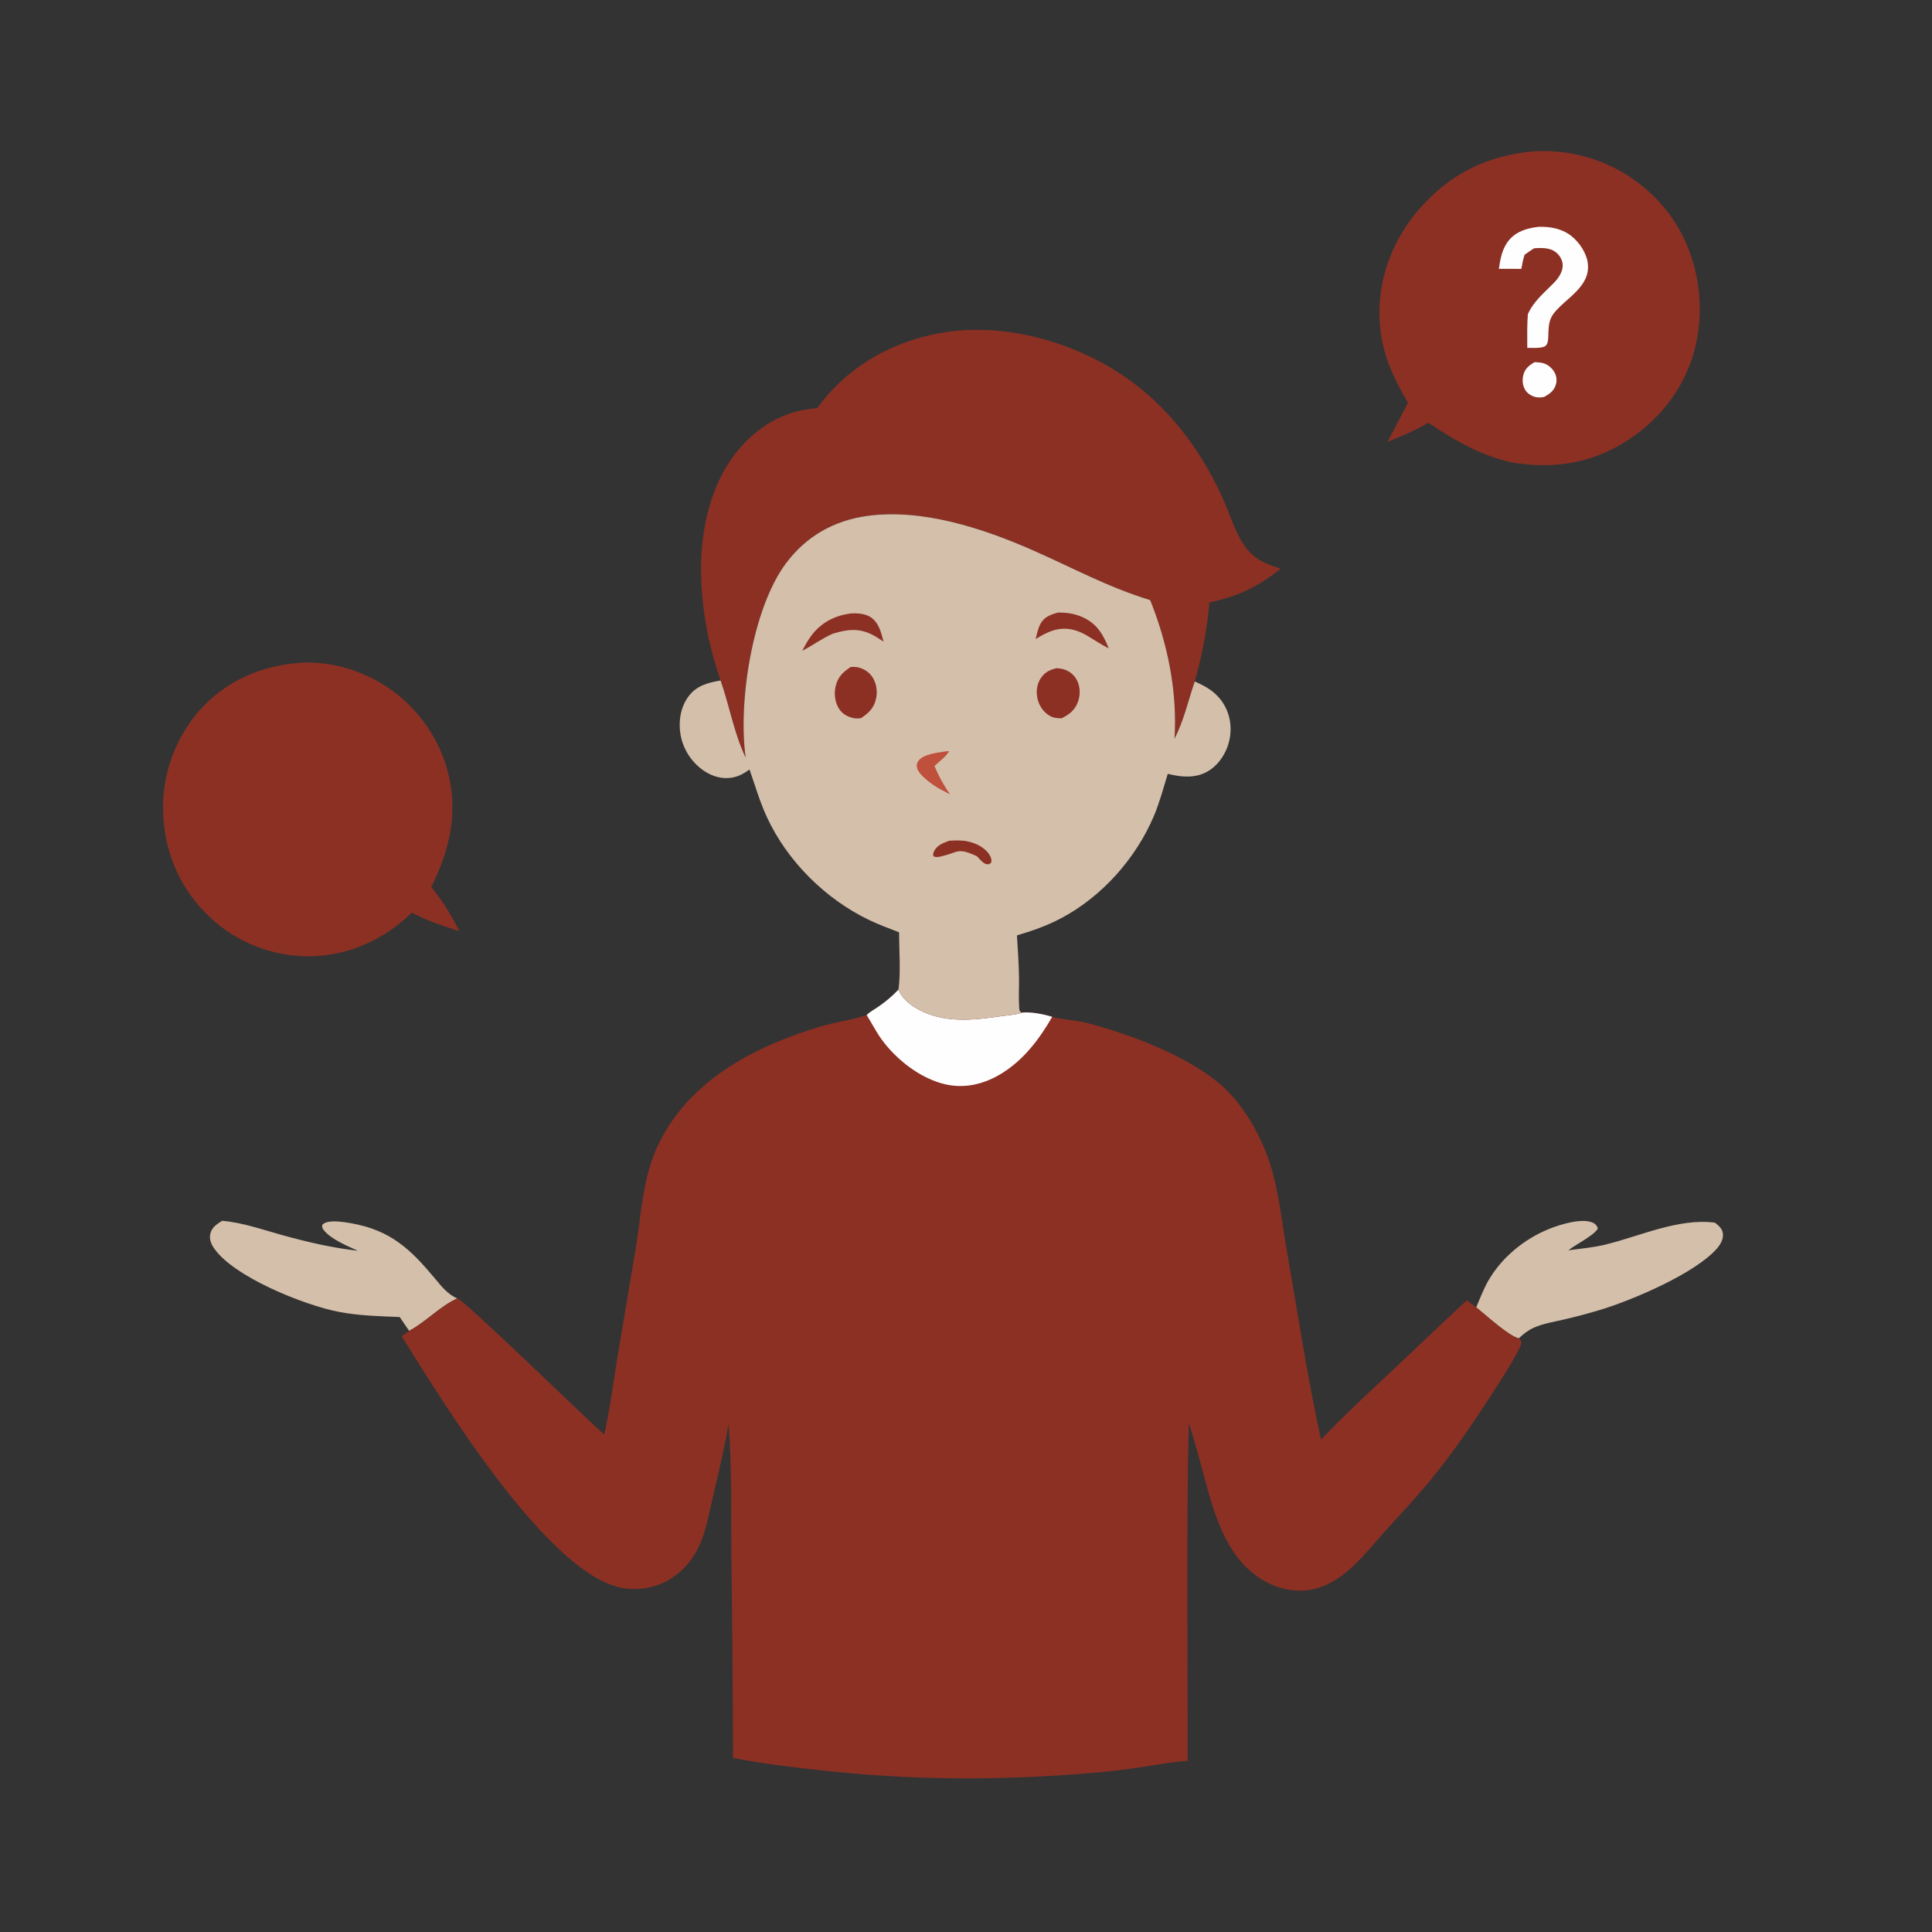
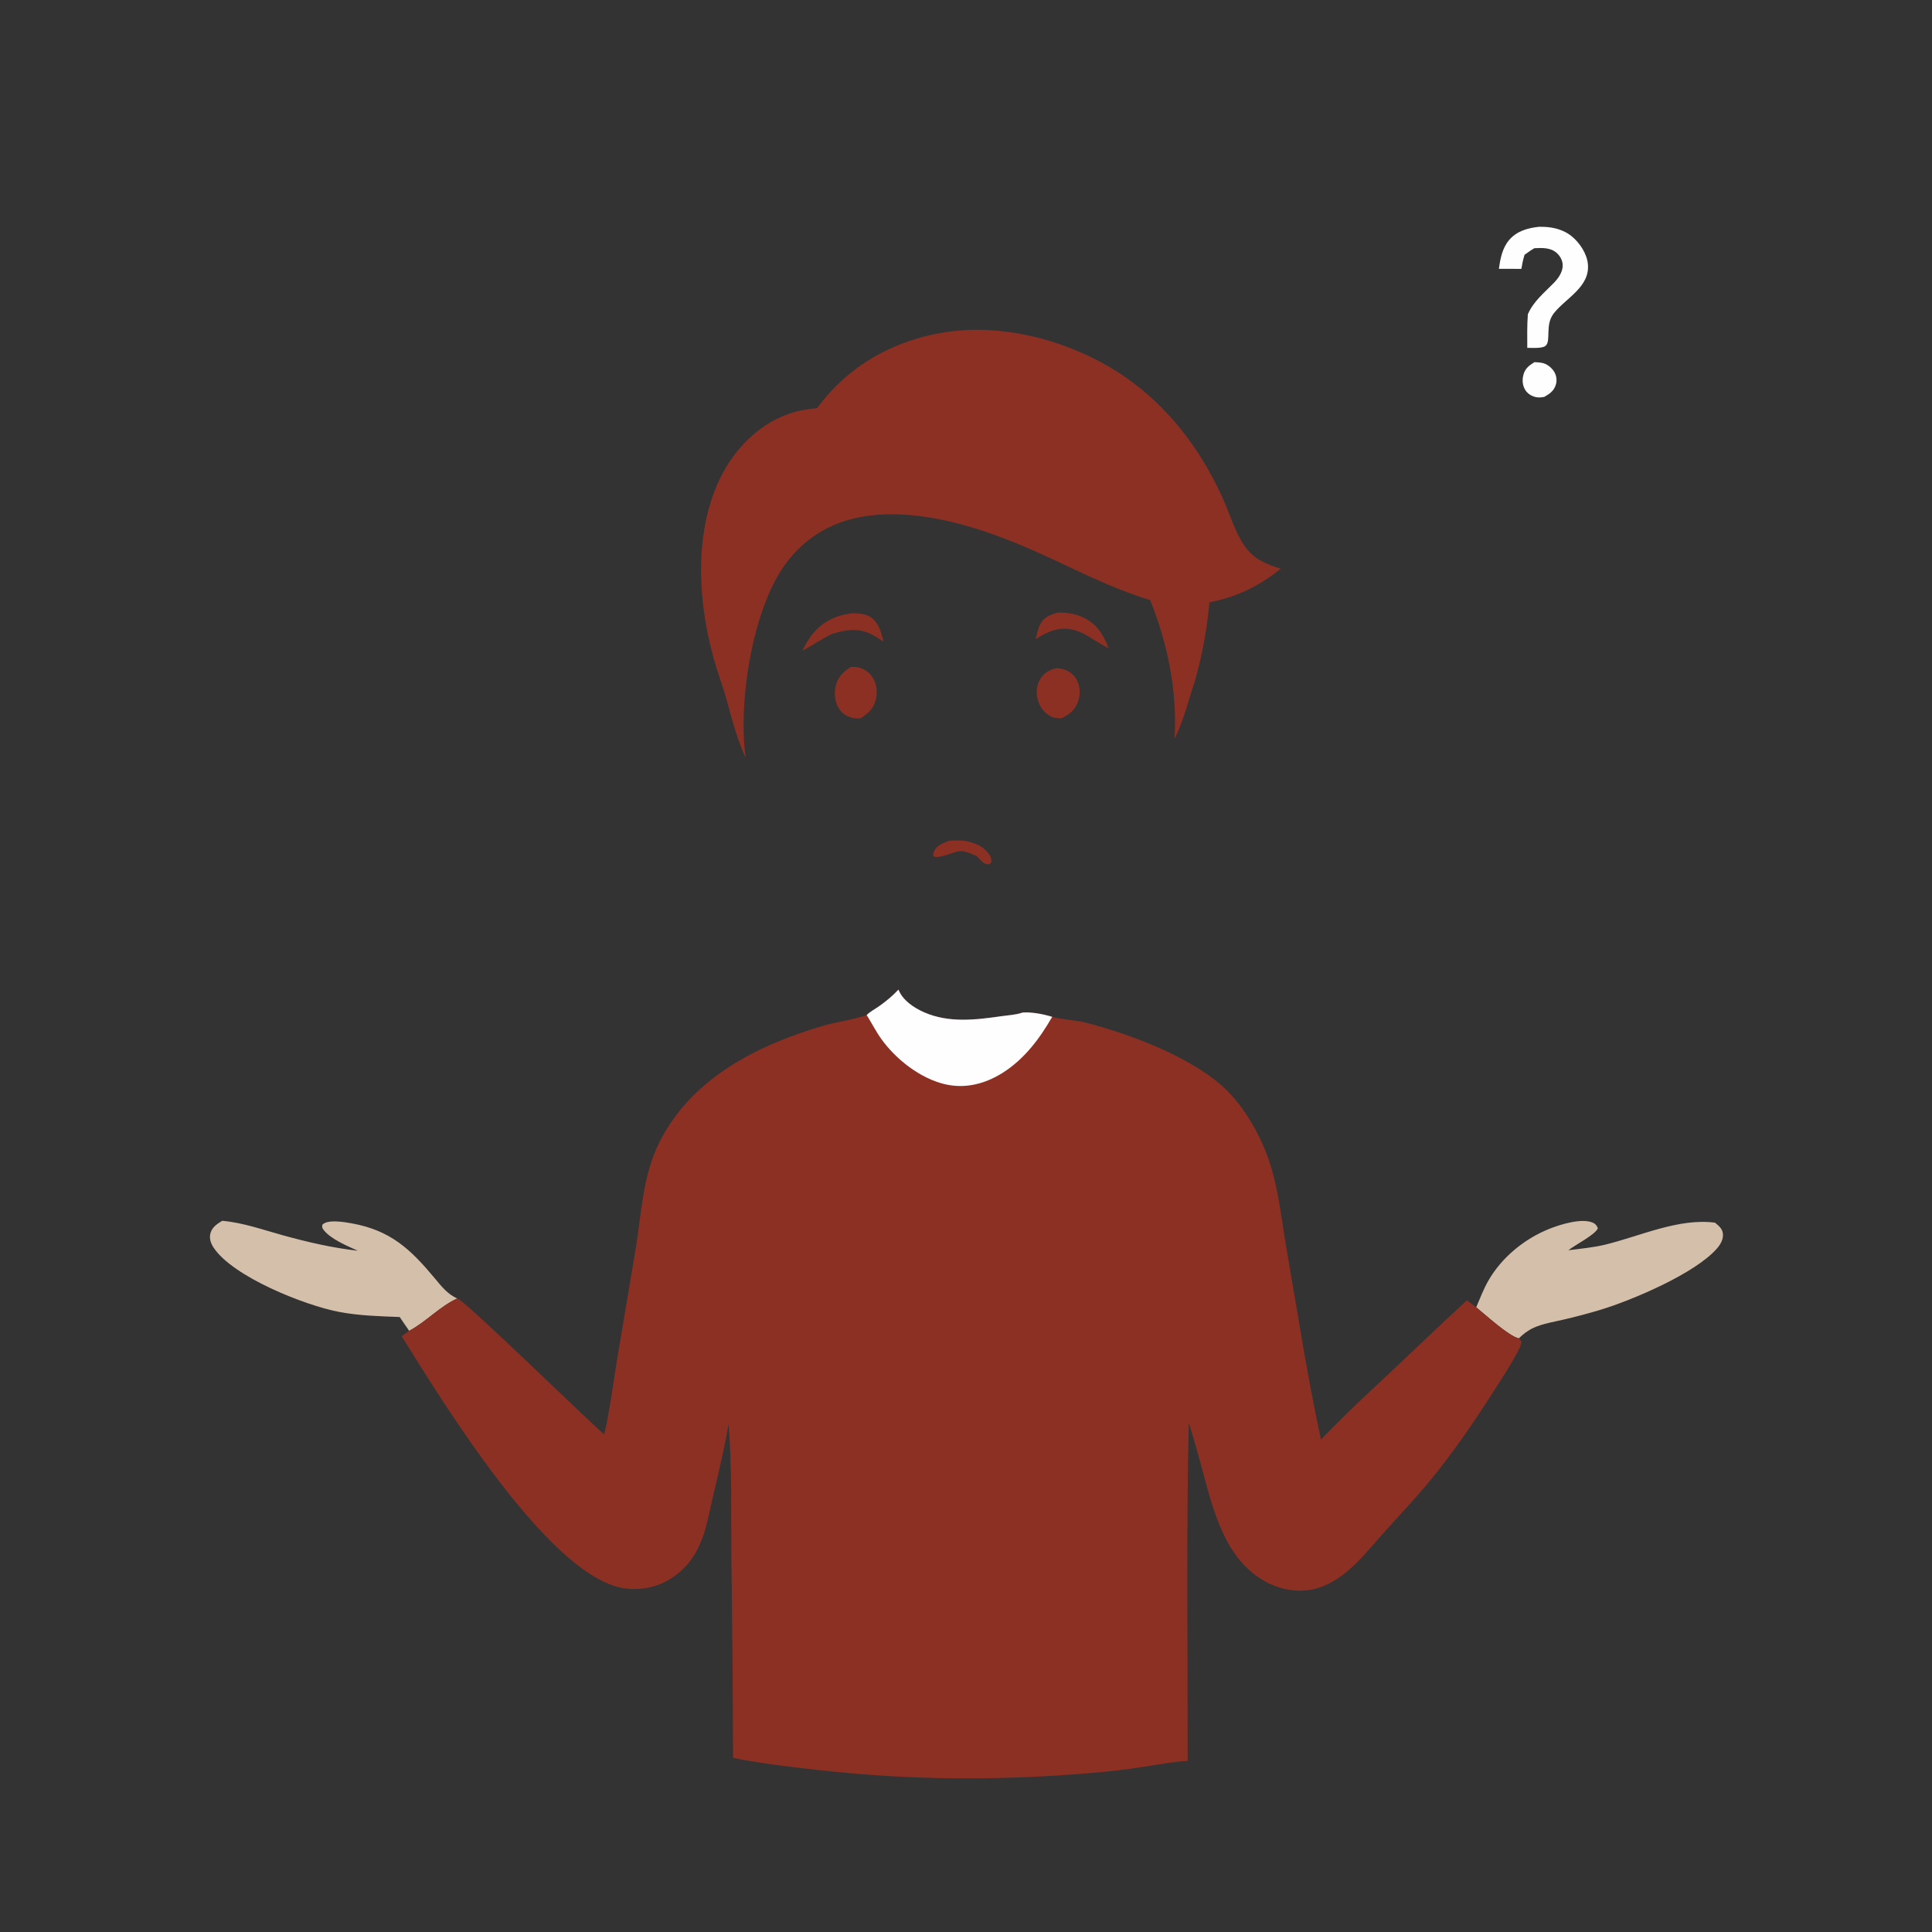
<svg xmlns="http://www.w3.org/2000/svg" width="1024" height="1024">
  <rect width="100%" height="100%" fill="#333333" stroke="none" />
  <path fill="#D4BFAA" d="M117.773 647.049c10.899.947 21.456 4.713 31.956 7.619 13.288 3.678 26.221 6.681 39.923 8.258-5.512-2.518-14.384-6.143-18.163-11.091-.793-1.039-.831-1.513-.606-2.759.551-.452.605-.54 1.327-.892 3.328-1.619 10.513-.451 14.069.188 20.736 3.725 31.245 13.652 44.213 29.214 3.423 4.108 6.839 8.51 11.91 10.612-9.255 4.176-16.455 12.322-25.518 17.173-1.737-2.388-3.357-4.884-5.025-7.322-10.781-.419-21.437-.688-32.078-2.702-18.239-3.452-56.545-18.695-66.641-34.209-1.468-2.255-2.313-4.833-1.584-7.506.889-3.257 3.504-4.914 6.217-6.583M782.418 692.892c2.027-4.725 3.909-9.721 6.475-14.178 7.114-12.354 19.159-22.161 32.339-27.429 5.695-2.276 17.142-5.866 23.036-3.229 1.389.621 2.111 1.543 2.626 2.965-1.286 3.369-12.212 8.882-15.634 11.652 6.614-.875 13.106-1.431 19.617-3.013 18.498-4.494 38.838-14.156 58.098-11.619 1.927 1.584 3.852 3.068 4.189 5.703.379 2.975-1.238 5.795-3.116 7.956-11.488 13.226-44.833 27.39-61.815 32.536q-9.631 2.906-19.436 5.16c-5.258 1.245-11.013 2.118-15.935 4.36-2.908 1.325-5.626 3.345-7.862 5.615-5.445-1.266-17.608-12.454-22.582-16.479" />
-   <path fill="#8C3024" d="M160.066 351.207c12.854-.427 25.156 2.364 36.69 8.063q1.709.851 3.375 1.784 1.666.934 3.284 1.948t3.184 2.105q1.567 1.092 3.078 2.259t2.964 2.406q1.452 1.239 2.842 2.548t2.715 2.685 2.58 2.813q1.255 1.439 2.439 2.937t2.293 3.052 2.141 3.161 1.984 3.262 1.822 3.355 1.655 3.439q.786 1.74 1.486 3.517t1.312 3.585c7.652 23.304 3.355 44.633-7.329 66.03 5.849 6.977 10.804 15.265 14.886 23.38-8.581-2.787-17.177-5.491-25.141-9.799-8.917 8.525-18.374 14.58-29.952 18.841q-4.579 1.593-9.321 2.603-4.741 1.009-9.572 1.42-1.874.149-3.753.206t-3.759.021-3.756-.166-3.742-.351-3.721-.535-3.69-.718q-1.836-.405-3.649-.9-1.814-.495-3.601-1.08-1.787-.584-3.543-1.255-1.756-.672-3.477-1.43t-3.402-1.599-3.318-1.766q-1.638-.923-3.228-1.927-1.589-1.004-3.128-2.084-1.538-1.081-3.021-2.237t-2.907-2.383c-16.295-14.105-25.71-33.101-27.162-54.587q-.072-.963-.12-1.928-.049-.965-.073-1.93-.024-.966-.024-1.932t.023-1.932.07-1.93.12-1.928q.07-.964.166-1.925.095-.961.214-1.92.118-.958.26-1.914.143-.955.31-1.907.166-.951.355-1.899.19-.947.403-1.889.212-.942.448-1.879t.496-1.867q.26-.931.541-1.854.282-.924.587-1.841t.633-1.825q.327-.909.677-1.809.35-.901.722-1.792.372-.892.766-1.774t.81-1.754q.415-.871.852-1.733.437-.861.896-1.712.458-.85.937-1.689t.979-1.665 1.02-1.641 1.06-1.615 1.099-1.588q.56-.787 1.139-1.561t1.177-1.532q.597-.758 1.214-1.502.616-.744 1.251-1.472c14.219-16.091 33.289-24.086 54.434-25.464M812.98 80.207q4.657-.246 9.315-.01 4.658.235 9.267.95 1.007.166 2.009.356t2 .404q.998.214 1.99.453t1.978.502 1.964.55 1.951.598q.972.312 1.936.646.964.335 1.919.694t1.901.74 1.883.786 1.863.832 1.842.878 1.82.923 1.797.967 1.772 1.01 1.747 1.055 1.721 1.096 1.694 1.138q.839.58 1.665 1.18.825.6 1.635 1.22t1.605 1.26 1.574 1.299 1.542 1.336q.762.678 1.508 1.375.745.696 1.474 1.411.728.714 1.439 1.446.71.732 1.403 1.482.692.749 1.366 1.515t1.329 1.549 1.29 1.58q.636.798 1.252 1.612.615.814 1.211 1.642c12.947 18.134 17.74 41.701 14.063 63.572-3.637 21.634-15.942 40.245-33.752 52.897-19.928 14.157-41.298 17.914-65.17 13.88-16.746-3.967-29.572-11.539-43.718-20.979-6.756 4.057-14.334 7.151-21.624 10.115l10.81-20.712c-7.692-13.098-13.436-25.302-14.817-40.642-1.988-22.079 5.547-43.908 19.75-60.792 16.255-19.324 36.732-29.69 61.796-31.814" />
  <path fill="#FEFEFE" d="M813.275 191.95c1.418.044 2.885.15 4.275.442 2.47.519 4.935 2.55 6.21 4.683q.226.376.413.773t.331.811q.145.415.246.842t.158.862.069.873-.022.877q-.033.437-.111.869-.079.432-.201.853c-.949 3.271-3.296 4.917-6.125 6.514-1.413.284-2.816.436-4.25.169-2.261-.42-4.447-1.703-5.727-3.635-1.541-2.324-1.822-5.203-1.192-7.874.856-3.625 2.897-5.154 5.926-7.059M815.641 120.216c6.144-.155 12.313.977 17.239 4.89 4.291 3.408 8.161 9.216 8.725 14.759 1.244 12.218-11.569 18.022-18.013 26.139-4.941 6.224-1.292 14.686-4.442 17.315-1.79 1.494-7.382 1.009-9.664 1.054-.026-5.944-.135-11.889.308-17.821 3.101-7.032 8.71-11.358 13.909-16.741 2.425-2.51 4.766-5.937 4.547-9.587-.143-2.377-1.413-4.61-3.18-6.173-3.287-2.907-7.733-2.694-11.821-2.494-1.815 1.034-3.492 2.28-5.197 3.483-.792 2.489-1.275 4.901-1.702 7.47l-11.918-.034c.769-5.378 1.786-10.873 5.375-15.177 3.987-4.781 9.9-6.462 15.834-7.083" />
  <path fill="#8C3024" d="M433.111 216.315c16.443-22.514 40.628-36.027 68.089-40.267 33.604-5.188 71.849 6.35 98.946 26.483 21.94 16.303 38.318 39.152 49.055 64.137 3.5 8.143 6.298 17.906 12.061 24.739 4.737 5.616 10.795 7.93 17.586 10-11.609 9.327-23.196 14.941-37.831 17.854q-.936 10.649-2.883 21.16-1.946 10.512-4.885 20.79c-3.558 10.324-5.703 20.484-10.727 30.344 1.579-24.797-3.61-50.527-12.916-73.479-22.768-7.011-40.855-17.04-62.376-26.504-26.305-11.568-58.304-22.07-87.278-18.16-17.813 2.404-32.57 10.702-43.363 25.146-17.798 23.82-25.542 73.778-21.348 103.075-6.247-13.059-8.564-27.4-13.324-40.951-11.439-32.989-15.809-74.732-.385-106.922 7.356-15.35 20.453-28.932 36.8-34.506 4.781-1.63 9.762-2.469 14.779-2.939" />
-   <path fill="#D4BFAA" d="M395.241 401.633c-4.194-29.297 3.55-79.255 21.348-103.075 10.793-14.444 25.55-22.742 43.363-25.146 28.974-3.91 60.973 6.592 87.278 18.16 21.521 9.464 39.608 19.493 62.376 26.504 9.306 22.952 14.495 48.682 12.916 73.479 5.024-9.86 7.169-20.02 10.727-30.344 7.736 3.241 13.939 7.577 17.19 15.702 2.629 6.573 2.324 14.141-.538 20.591-2.561 5.77-6.899 10.603-12.923 12.806-5.86 2.142-12.138 1.292-18.042-.164-2.28 7.457-4.329 15.217-7.376 22.396-9.547 22.494-27.433 42.604-49.066 54.099-7.471 3.97-15.396 6.75-23.493 9.129.44 7.394.998 14.826 1.097 22.233.069 5.178-.265 10.497.06 15.652.082 1.298.004 1.977.932 2.91l.794.114c-.03.017-.057.04-.09.052-3.376 1.178-7.413 1.349-10.951 1.859-13.794 1.992-27.996 3.701-41.145-2.099-5.336-2.354-11.319-6.36-13.494-11.984 1.282-9.436.331-20.712.308-30.374-5.319-2.075-10.7-4.04-15.851-6.511-23.193-11.125-43.395-31.189-54.203-54.568-3.786-8.191-6.227-16.74-9.202-25.227-2.555 1.923-5.277 3.452-8.42 4.151-5.631 1.252-11.187-.324-15.883-3.535q-.594-.409-1.167-.846-.573-.438-1.124-.903t-1.079-.957-1.03-1.009-.979-1.058-.926-1.105-.871-1.15-.813-1.19q-.392-.606-.754-1.23-.361-.623-.692-1.264t-.629-1.297q-.299-.657-.565-1.327t-.499-1.353-.432-1.375q-.199-.694-.363-1.396-.165-.702-.295-1.411c-1.274-6.867-.127-14.572 4.046-20.283 4.285-5.865 10.365-7.478 17.136-8.607 4.76 13.551 7.077 27.892 13.324 40.951" />
-   <path fill="#BF503C" d="M501.633 398.173c.456-.095.917-.012 1.379.022-1.238 2.567-5.572 5.682-7.71 7.827 2.253 5.425 4.899 10.168 8.224 15.012q-2.938-1.516-5.848-3.086c-3.378-1.947-10.946-7.189-11.691-11.272-.248-1.355.023-2.289.806-3.415 2.556-3.676 10.781-4.389 14.84-5.088" />
  <path fill="#8C3024" d="M503.135 445.596c3.068-.177 6.277-.318 9.312.271 4.531.879 9.487 3.159 12.008 7.211.839 1.349 1.224 2.514.898 4.096-.833.788-1.104 1.052-2.362.864-1.92-.289-3.854-2.836-5.142-4.175-10.675-4.986-9.673-1.999-19.401.12-1.226.267-2.598.48-3.721-.176-.233-1.023-.082-1.702.371-2.654 1.54-3.241 4.929-4.376 8.037-5.557M560.531 324.693c4.498-.141 8.912.516 13.05 2.327 7.682 3.363 11.164 9.187 14.055 16.645-3.75-1.943-7.325-4.251-10.928-6.451-2.372-1.472-5.179-2.763-7.897-3.41-7.599-1.809-13.627.999-19.898 4.929.63-2.54 1.202-5.426 2.385-7.763 1.998-3.948 5.282-5.086 9.233-6.277M450.962 325.123c3.228-.165 7.136.045 9.987 1.683 4.797 2.757 6.046 8.328 7.357 13.267-1.924-1.259-3.852-2.542-5.892-3.605-7.259-3.783-13.749-2.848-21.215-.52-5.492 2.451-10.57 6.176-15.938 8.965 1.461-2.939 3.037-5.774 5.043-8.382 5.222-6.791 12.344-10.28 20.658-11.408M560.103 354.144c1.274.089 2.643.283 3.864.66 2.951.913 5.532 3.064 6.899 5.835 1.671 3.386 1.805 7.559.565 11.105-1.609 4.599-4.607 6.912-8.782 8.988-2.219-.087-4.182-.135-6.151-1.259-3.402-1.941-5.663-5.276-6.574-9.048-.894-3.702-.411-7.781 1.728-10.981 2.095-3.134 4.864-4.527 8.451-5.3M450.959 353.487c1.229-.057 2.429-.044 3.641.193 3.103.607 6.033 2.523 7.775 5.162 2.133 3.232 2.779 7.446 2.004 11.215-1.053 5.122-3.867 7.832-8.028 10.568-1.358.188-2.528.276-3.883-.002-3.149-.645-5.924-2.15-7.709-4.874-2.216-3.381-2.769-8.023-1.876-11.918 1.159-5.055 3.929-7.668 8.076-10.344M476.204 524.507c2.175 5.624 8.158 9.63 13.494 11.984 13.149 5.8 27.351 4.091 41.145 2.099 3.538-.51 7.575-.681 10.951-1.859.033-.012.06-.035.09-.052 4.919-.414 11.101.836 15.8 2.258q.206.058.414.113c5.792 1.514 11.915 1.565 17.731 3.067 22.891 5.912 54.301 17.684 72.023 33.552 6.314 5.653 11.439 12.548 15.732 19.826q3.411 5.815 6.071 12.01 2.661 6.194 4.531 12.671c3.894 13.713 5.358 28.318 7.804 42.351 5.811 33.338 10.961 67.466 18.166 100.484 12.333-13.014 25.52-25.074 38.579-37.35 12.918-12.144 25.702-24.456 38.752-36.456l4.931 3.687c4.974 4.025 17.137 15.213 22.582 16.479.624.537.904.941 1.342 1.623-.05 1.978-1.03 3.701-1.928 5.417-4.126 7.885-9.204 15.441-14.007 22.926-9.791 15.258-20.113 30.313-31.577 44.369-7.709 9.451-16.025 18.294-24.216 27.315-10.369 11.419-20.65 25.945-36.105 30.676-9.062 2.774-19.031 1.232-27.315-3.158-21.78-11.544-28.079-37.674-33.968-59.651q-3.322-12.487-7.149-24.829c-1.374 59.685-.526 119.538-.586 179.242-7.829.467-15.686 1.985-23.439 3.156q-13.645 2.148-27.414 3.251c-49.585 4.169-95.958 3.951-145.496-1.616-14.944-1.68-29.869-3.395-44.619-6.376q-.138-53.279-.889-106.552c-.231-23.362.376-47.107-1.462-70.411-2.821 16.446-7.125 32.84-10.699 49.151-3.032 13.838-7.803 25.176-20.198 32.987-7.752 4.885-17.927 6.519-26.858 4.471-39.349-9.024-94.049-98.73-115.508-133.121l3.975-2.87c9.063-4.851 16.263-12.997 25.518-17.173 4.189 1.243 66.811 62.483 77.841 72.094 2.998-12.806 4.599-26.202 6.739-39.195l10.013-59.693c3.109-19.294 3.666-38.567 12.718-56.402 16.986-33.466 51.266-50.783 85.684-61.064 7.716-2.305 15.931-3.213 23.507-5.782q.23-.079.458-.161c1.647-1.731 4.512-3.224 6.487-4.617 3.878-2.735 7.096-5.419 10.355-8.871" />
  <path fill="#FEFEFE" d="M476.204 524.507c2.175 5.624 8.158 9.63 13.494 11.984 13.149 5.8 27.351 4.091 41.145 2.099 3.538-.51 7.575-.681 10.951-1.859.033-.012.06-.035.09-.052 4.919-.414 11.101.836 15.8 2.258-6.628 11.567-14.853 22.498-26.282 29.691-9.266 5.832-19.728 8.575-30.554 6.034-13.108-3.077-26.015-13.191-33.748-23.999-2.91-4.068-5.096-8.453-7.738-12.668 1.647-1.731 4.512-3.224 6.487-4.617 3.878-2.735 7.096-5.419 10.355-8.871" />
</svg>